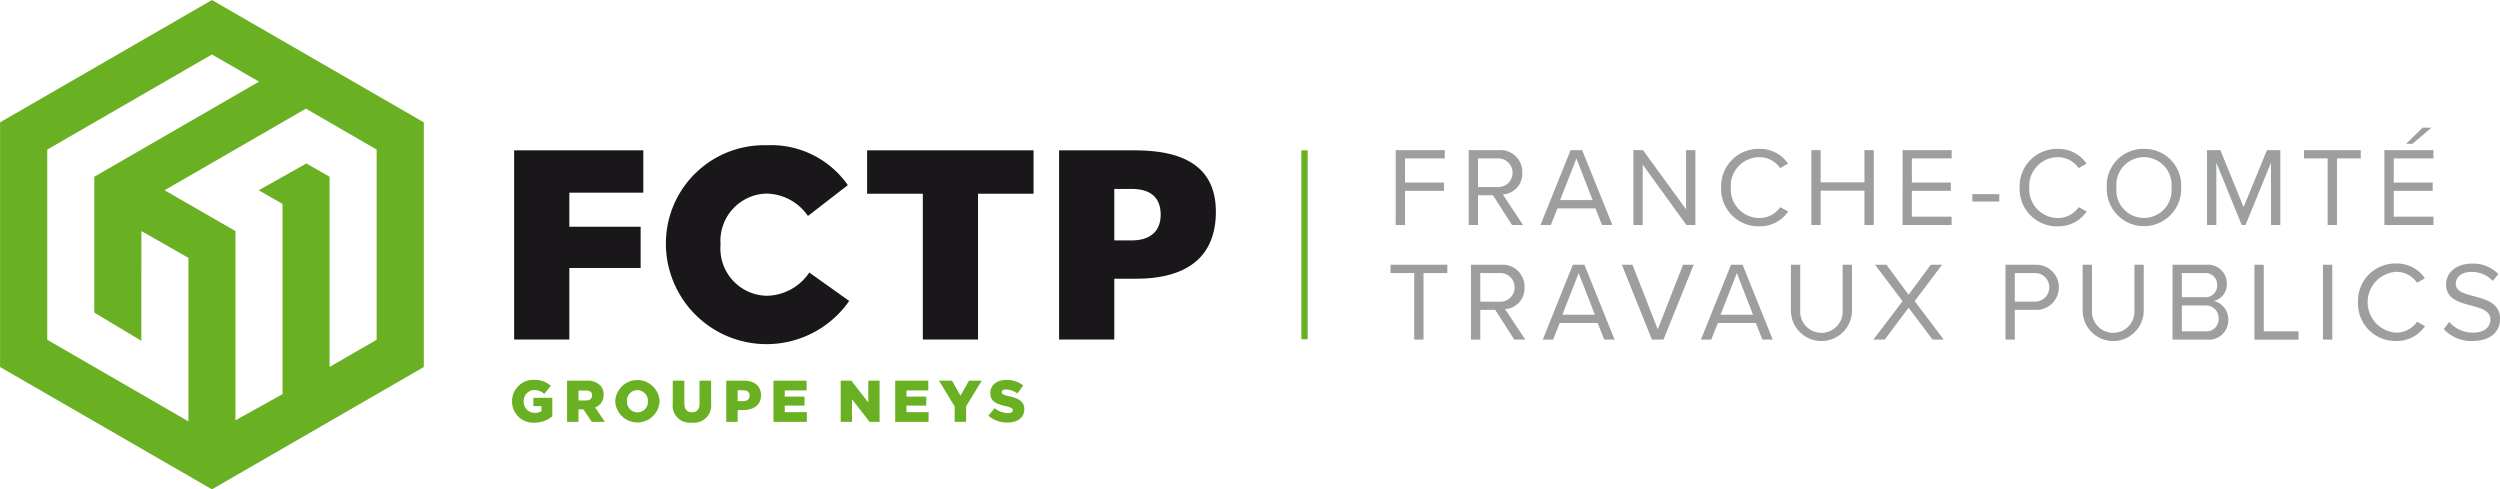
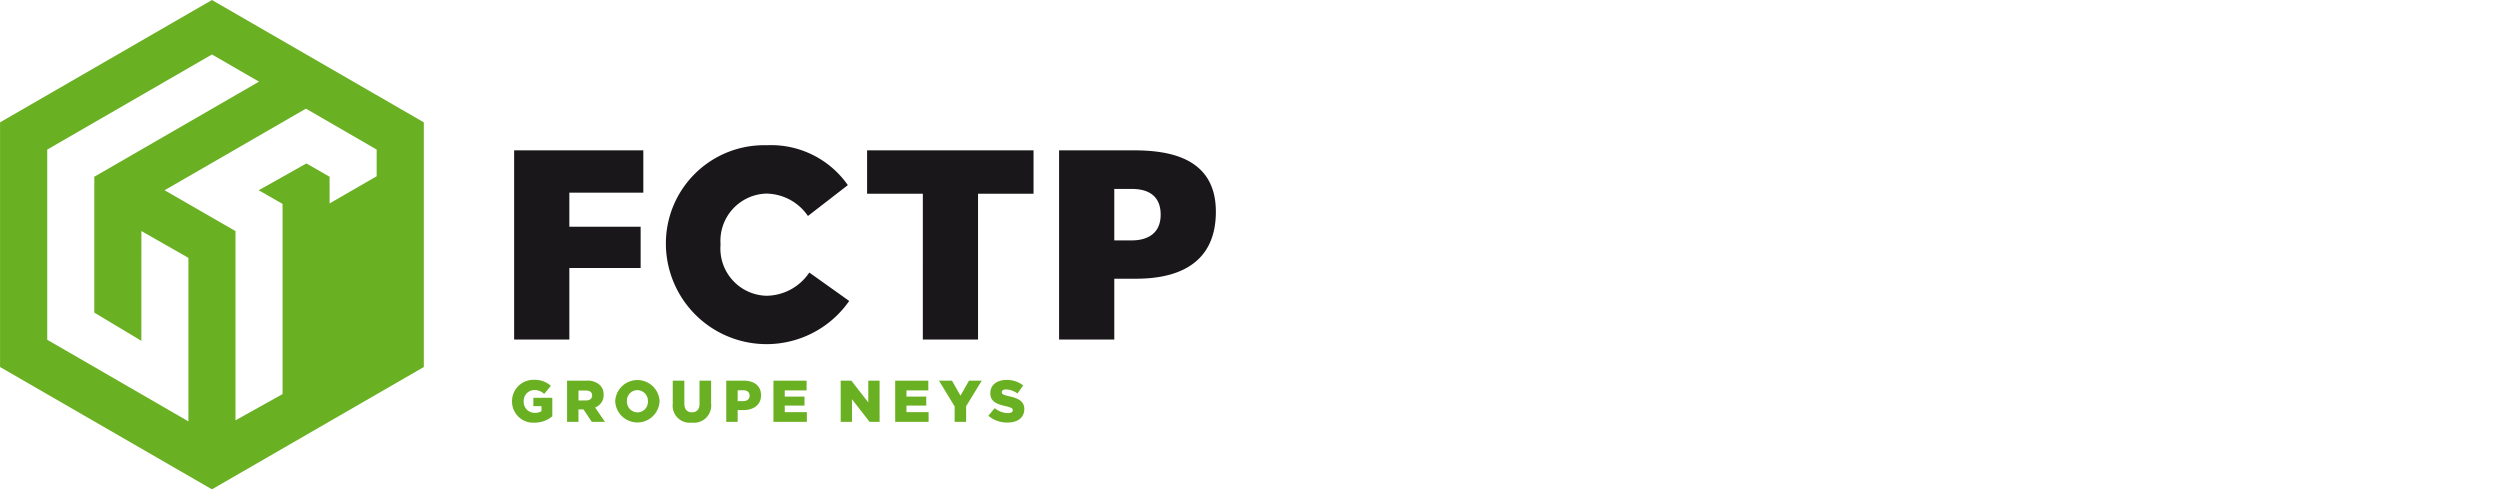
<svg xmlns="http://www.w3.org/2000/svg" viewBox="15.03 10.71 198.44 38.84">
  <defs>
    <style>
      .cls-1{fill:#6ab023}
    </style>
  </defs>
-   <path class="cls-1" d="m31.853 10.711-16.819 9.71v19.42l16.819 9.71 16.818-9.71v-19.42Zm-1.868 33.446L18.78 37.679V22.583l13.074-7.549 3.735 2.157-13.074 7.548v10.784l3.736 2.24v-4.395l.002-4.318 3.733 2.128Zm14.942-6.478-3.736 2.157V24.74l-1.841-1.056-3.786 2.128 1.892 1.084v15.097l-3.735 2.08v-15.02l-5.628-3.241 11.22-6.478 5.614 3.249Z" />
+   <path class="cls-1" d="m31.853 10.711-16.819 9.71v19.42l16.819 9.71 16.818-9.71v-19.42Zm-1.868 33.446L18.78 37.679V22.583l13.074-7.549 3.735 2.157-13.074 7.548v10.784l3.736 2.24v-4.395l.002-4.318 3.733 2.128m14.942-6.478-3.736 2.157V24.74l-1.841-1.056-3.786 2.128 1.892 1.084v15.097l-3.735 2.08v-15.02l-5.628-3.241 11.22-6.478 5.614 3.249Z" />
  <path d="M67.886 30.175v-.043a7.798 7.798 0 0 1 8.002-7.894 7.432 7.432 0 0 1 6.44 3.166l-3.166 2.45a4.064 4.064 0 0 0-3.318-1.777 3.754 3.754 0 0 0-3.621 4.011v.044a3.755 3.755 0 0 0 3.621 4.054 4.146 4.146 0 0 0 3.426-1.843l3.166 2.255a7.991 7.991 0 0 1-14.55-4.423Zm-7.664-4.171v2.702h5.66v3.276h-5.66v5.68H55.84v-15.02h10.254v3.362Zm32.441.086v11.573h-4.382V26.089h-4.425v-3.446h13.212v3.446Zm12.56 6.743h-1.745v4.83h-4.382v-15.02h5.893c2.723 0 6.552.51 6.552 4.872 0 4.574-3.701 5.318-6.318 5.318Zm-.362-7.127h-1.383v4.085h1.405c1 0 2.276-.383 2.276-2.042 0-1.809-1.425-2.043-2.298-2.043Z" fill="#1a171b" />
-   <path d="M125.815 22.625h3.894v.66h-3.155V25.2h3.092v.659h-3.092v2.709h-.74Zm7.72 3.582h-1.185v2.362h-.74v-5.944h2.388a1.731 1.731 0 0 1 1.863 1.791 1.642 1.642 0 0 1-1.542 1.729l1.604 2.424h-.873Zm.374-2.922h-1.56v2.272h1.56a1.137 1.137 0 1 0 0-2.272Zm7.757 3.965h-3.012l-.525 1.319h-.82l2.388-5.944h.918l2.397 5.944h-.82Zm-2.798-.66h2.575l-1.283-3.305Zm6.554-2.815v4.794h-.74v-5.944h.759l3.421 4.696v-4.696h.74v5.944h-.713Zm6.226 1.825a2.967 2.967 0 0 1 3.03-3.073 2.671 2.671 0 0 1 2.28 1.176l-.623.348a2.018 2.018 0 0 0-1.658-.865 2.278 2.278 0 0 0-2.263 2.415 2.283 2.283 0 0 0 2.263 2.415 1.995 1.995 0 0 0 1.658-.864l.632.347a2.704 2.704 0 0 1-2.29 1.177 2.968 2.968 0 0 1-3.03-3.075Zm11.375.242h-3.476v2.727h-.74v-5.944h.74v2.557h3.476v-2.557h.739v5.944h-.74Zm3.025-3.217h3.894v.66h-3.154V25.2h3.092v.659h-3.092v2.05h3.154v.659h-3.894Zm5.538 3.494h2.139v.587h-2.139Zm3.754-.519a2.967 2.967 0 0 1 3.03-3.073 2.671 2.671 0 0 1 2.281 1.176l-.624.348a2.018 2.018 0 0 0-1.657-.865 2.278 2.278 0 0 0-2.264 2.415 2.283 2.283 0 0 0 2.264 2.415 1.995 1.995 0 0 0 1.657-.864l.633.347a2.704 2.704 0 0 1-2.29 1.177 2.968 2.968 0 0 1-3.03-3.075Zm9.87-3.073a2.903 2.903 0 0 1 2.949 3.074 2.952 2.952 0 1 1-5.9 0 2.898 2.898 0 0 1 2.95-3.074Zm0 .659a2.196 2.196 0 0 0-2.184 2.415 2.194 2.194 0 1 0 4.367 0 2.201 2.201 0 0 0-2.184-2.415Zm10.083.437-2.023 4.946h-.303l-2.014-4.946v4.946h-.739v-5.944h1.06l1.845 4.527 1.853-4.527h1.06v5.944h-.739Zm4.497-.338h-1.88v-.66h4.508v.66h-1.889v5.284h-.74Zm4.504-.66h3.894v.66h-3.155V25.2h3.093v.659h-3.093v2.05h3.155v.659h-3.894Zm1.72-.499 1.319-1.283h.694l-1.505 1.283Zm-78.729 10.258h-1.88v-.659h4.508v.66h-1.889v5.283h-.74Zm6.429 2.923h-1.186v2.361h-.739v-5.943h2.388a1.731 1.731 0 0 1 1.863 1.791 1.642 1.642 0 0 1-1.542 1.729l1.604 2.423h-.873Zm.374-2.923h-1.56v2.273h1.56a1.137 1.137 0 1 0 0-2.273Zm7.757 3.966h-3.012l-.526 1.318h-.82l2.388-5.943h.918l2.397 5.943h-.82Zm-2.799-.66h2.576l-1.284-3.306Zm4.719-3.965h.846l2.005 5.133 2.005-5.133h.847l-2.397 5.943h-.918ZM154.4 36.35h-3.012l-.526 1.318h-.82l2.389-5.943h.918l2.397 5.943h-.82Zm-2.798-.66h2.575l-1.283-3.306Zm5.583-3.965h.74v3.617a1.687 1.687 0 1 0 3.368 0v-3.617h.74v3.627a2.424 2.424 0 0 1-4.848.009Zm9.343 3.412-1.898 2.531h-.9l2.317-3.048-2.183-2.895h.9l1.764 2.379 1.756-2.38h.9l-2.174 2.888 2.308 3.056h-.891Zm7.689-3.412h2.388a1.792 1.792 0 1 1 0 3.582h-1.649v2.361h-.74Zm2.299.66h-1.56v2.263h1.56a1.133 1.133 0 1 0 0-2.264Zm3.827-.66h.74v3.617a1.687 1.687 0 1 0 3.368 0v-3.617h.74v3.627a2.424 2.424 0 0 1-4.848.009Zm7.134 0h2.646a1.499 1.499 0 0 1 1.666 1.515 1.352 1.352 0 0 1-1.042 1.363 1.484 1.484 0 0 1 1.158 1.462 1.55 1.55 0 0 1-1.72 1.603h-2.708Zm2.521 2.575a.924.924 0 0 0 1.025-.954.934.934 0 0 0-1.025-.962h-1.782V34.3Zm.036 2.71a.983.983 0 0 0 1.105-1.026 1.01 1.01 0 0 0-1.105-1.025h-1.818v2.05Zm3.943-5.285h.74v5.284h2.762v.66h-3.502Zm5.439 0h.74v5.943h-.74Zm2.783 2.975a2.967 2.967 0 0 1 3.03-3.074 2.672 2.672 0 0 1 2.28 1.177l-.623.348a2.017 2.017 0 0 0-1.657-.866 2.42 2.42 0 0 0 0 4.83 1.994 1.994 0 0 0 1.657-.864l.633.348a2.704 2.704 0 0 1-2.29 1.177 2.967 2.967 0 0 1-3.03-3.075Zm7.241 1.569a2.513 2.513 0 0 0 1.87.847c1.061 0 1.4-.57 1.4-1.025 0-.713-.722-.909-1.506-1.123-.954-.249-2.014-.516-2.014-1.684 0-.98.873-1.649 2.04-1.649a2.795 2.795 0 0 1 2.112.83l-.445.543a2.275 2.275 0 0 0-1.72-.713c-.713 0-1.22.383-1.22.945 0 .596.686.775 1.443.98.971.258 2.076.562 2.076 1.809 0 .864-.588 1.747-2.192 1.747a2.941 2.941 0 0 1-2.281-.946Z" fill="#9c9e9f" />
-   <path fill="none" stroke="#6ab023" stroke-width=".5" d="M118.577 37.639V22.642" />
  <path class="cls-1" d="M55.672 42.57v-.01a1.697 1.697 0 0 1 1.76-1.7 1.907 1.907 0 0 1 1.326.477l-.532.64a1.152 1.152 0 0 0-.79-.31.859.859 0 0 0-.835.897v.01a.863.863 0 0 0 .887.905.923.923 0 0 0 .523-.134v-.398h-.645v-.663h1.504v1.472a2.213 2.213 0 0 1-1.42.504 1.68 1.68 0 0 1-1.778-1.69Zm4.37-1.644h1.546a1.43 1.43 0 0 1 1.064.354 1.016 1.016 0 0 1 .29.762v.009a1.034 1.034 0 0 1-.672 1.004l.78 1.14h-1.046l-.66-.991h-.396v.99h-.906Zm1.504 1.569c.309 0 .485-.15.485-.388v-.01c0-.256-.186-.387-.49-.387h-.593v.785Zm2.318.075v-.01a1.762 1.762 0 0 1 3.52-.01v.01a1.762 1.762 0 0 1-3.52.01Zm2.596 0v-.01a.85.85 0 0 0-.84-.882.833.833 0 0 0-.827.873v.01a.848.848 0 0 0 .836.881.833.833 0 0 0 .831-.873Zm1.97.19v-1.834h.92v1.816c0 .472.238.695.602.695s.603-.214.603-.672v-1.84h.92v1.812a1.366 1.366 0 0 1-1.532 1.518 1.35 1.35 0 0 1-1.513-1.494Zm4.247-1.834h1.401c.826 0 1.359.424 1.359 1.148v.01c0 .77-.593 1.177-1.406 1.177h-.448v.933h-.906Zm1.336 1.625c.322 0 .518-.168.518-.425v-.01c0-.28-.196-.43-.523-.43h-.425v.865Zm2.411-1.625h2.629v.77H77.32v.495h1.57v.714h-1.57v.519h1.756v.77h-2.652Zm5.336 0h.847l1.344 1.727v-1.727h.897v3.268h-.794l-1.397-1.793v1.793h-.896Zm4.326 0h2.629v.77h-1.733v.495h1.57v.714h-1.57v.519h1.756v.77h-2.652Zm4.719 2.044-1.242-2.044h1.032l.673 1.19.676-1.19h1.013l-1.241 2.03v1.238h-.911Zm2.677.739.503-.603a1.684 1.684 0 0 0 1.061.393c.242 0 .373-.084.373-.225v-.009c0-.135-.107-.21-.55-.313-.696-.158-1.233-.354-1.233-1.027v-.01c0-.607.48-1.045 1.265-1.045a2.063 2.063 0 0 1 1.345.434l-.453.64a1.64 1.64 0 0 0-.915-.322c-.22 0-.327.093-.327.21v.009c0 .15.112.215.564.317.752.164 1.22.406 1.22 1.019v.008c0 .668-.528 1.065-1.322 1.065a2.282 2.282 0 0 1-1.531-.541Z" />
</svg>